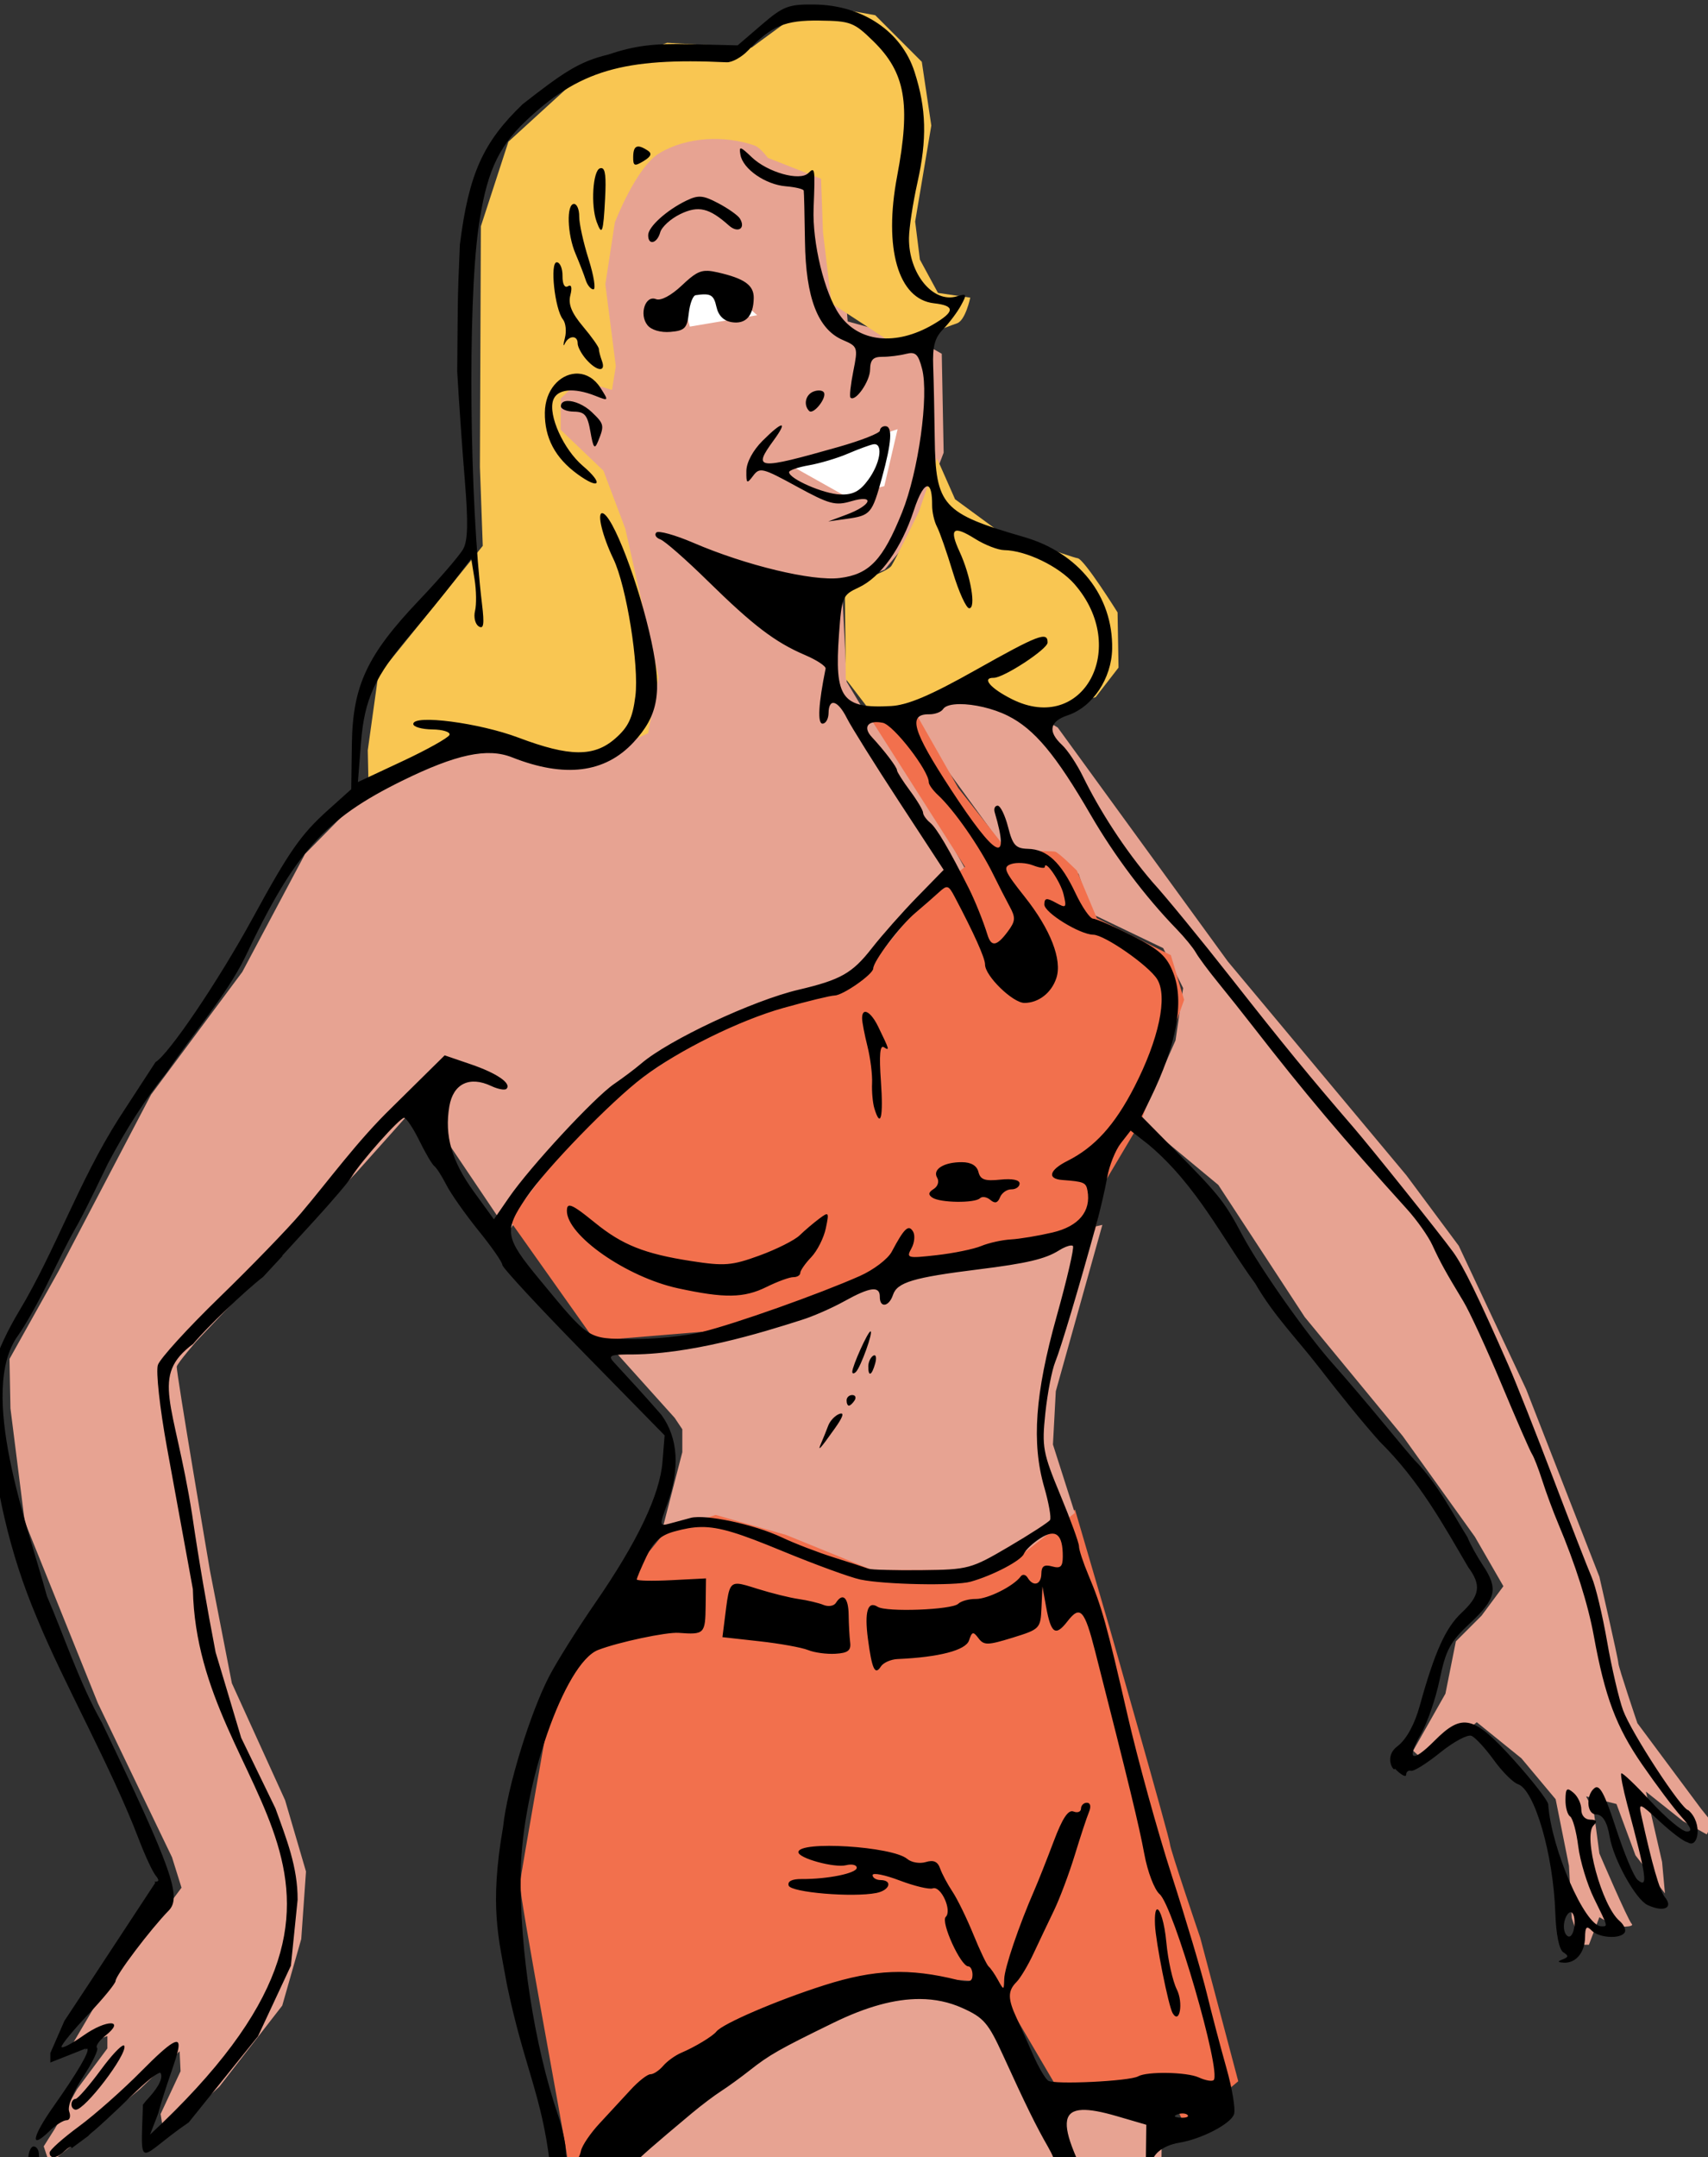
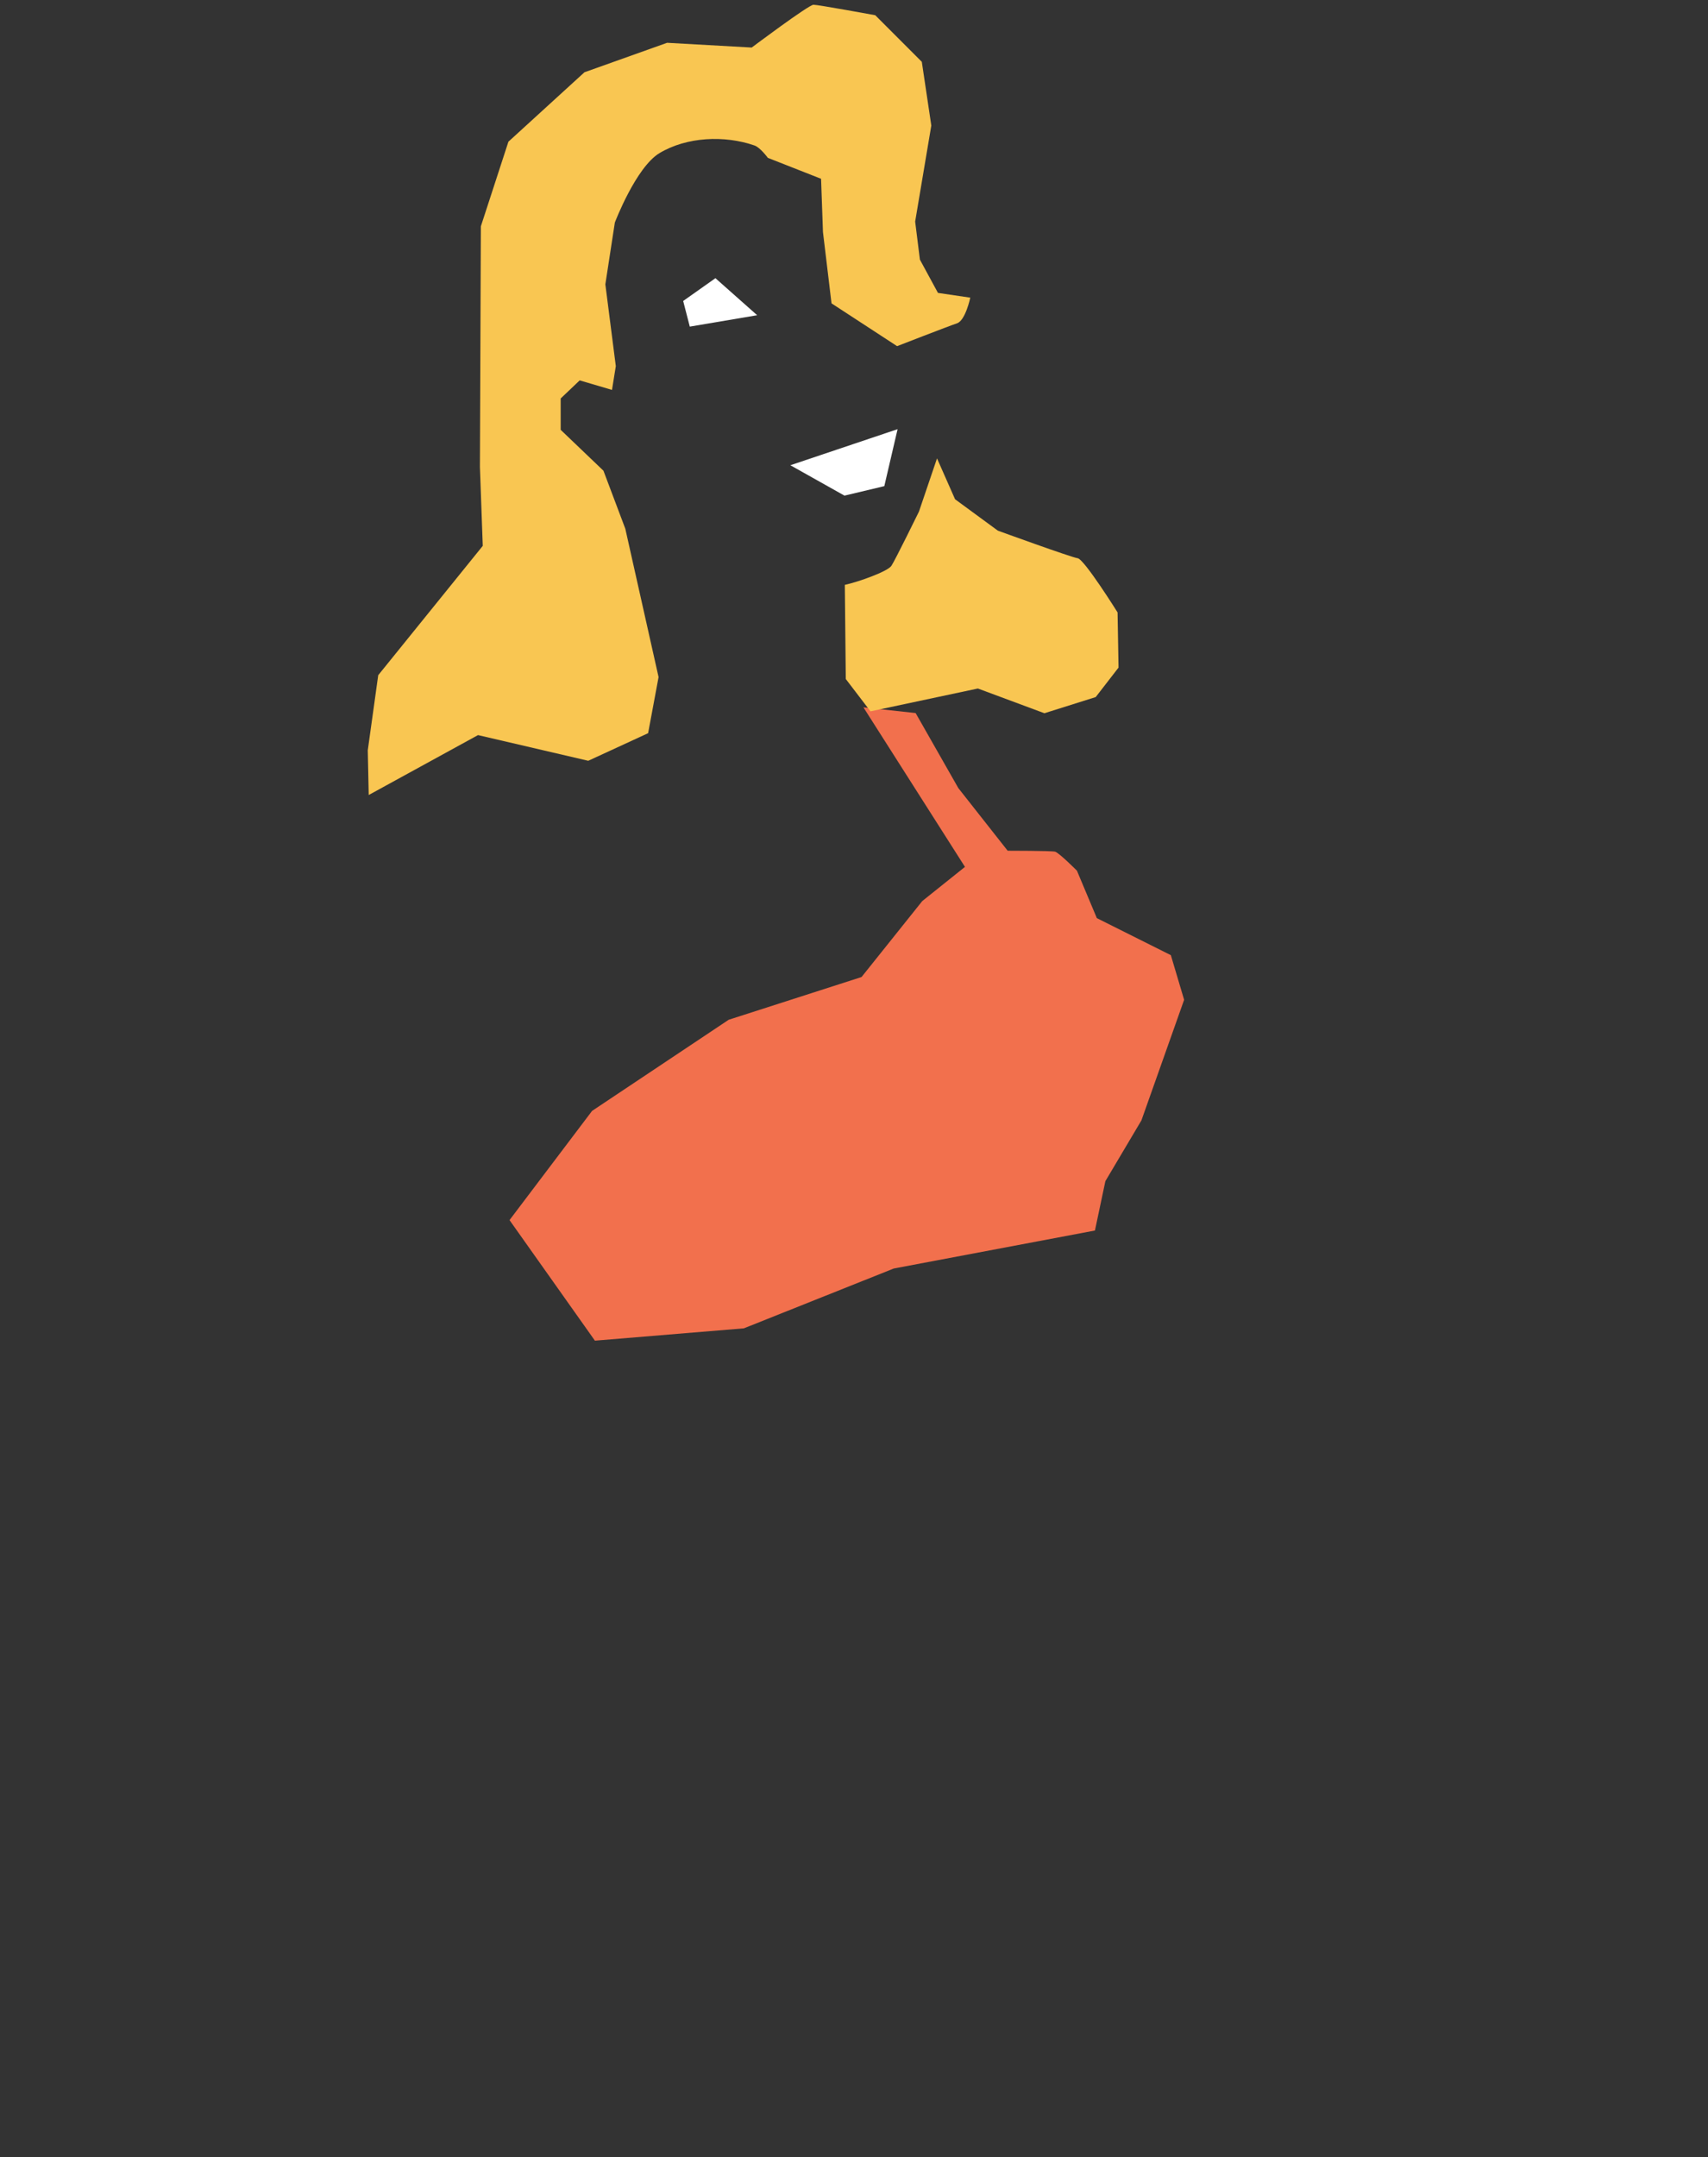
<svg xmlns="http://www.w3.org/2000/svg" xmlns:ns1="http://sodipodi.sourceforge.net/DTD/sodipodi-0.dtd" xmlns:ns2="http://www.inkscape.org/namespaces/inkscape" ns1:docname="Happy blonde.svg" ns2:version="1.0 (4035a4fb49, 2020-05-01)" id="svg129" version="1.1" viewBox="0 0 85.051 107.341" height="107.341mm" width="85.051mm">
  <rect x="0" y="0" width="85.051" height="107.341" fill="#333333" stroke="none" />
  <title id="title185">Happy blonde</title>
  <defs id="defs123" />
  <ns1:namedview showguides="false" fit-margin-bottom="0" fit-margin-right="0" fit-margin-left="0" fit-margin-top="0" ns2:window-maximized="1" ns2:window-y="-9" ns2:window-x="-9" ns2:window-height="1001" ns2:window-width="1920" ns2:snap-global="false" showgrid="false" ns2:document-rotation="0" ns2:current-layer="layer1" ns2:document-units="mm" ns2:cy="111.50916" ns2:cx="694.6535" ns2:zoom="0.98994949" ns2:pageshadow="2" ns2:pageopacity="0.0" borderopacity="1.0" bordercolor="#666666" pagecolor="#ffffff" id="base" />
  <g transform="translate(414.046,-141.935)" id="layer1" ns2:groupmode="layer" ns2:label="Lager 1">
-     <path id="path189" d="m -382.863,247.673 -2.126,2.457 c 0,0 -0.709,0 -0.803,-0.803 -0.095,-0.803 -2.41,-13.135 -2.362,-13.654 0.047,-0.52 1.559,-9.024 1.559,-9.024 l 4.725,-7.323 1.417,-1.748 2.646,-0.378 4.158,1.417 c 0,0 2.977,1.559 3.591,1.465 0.614,-0.095 4.536,-0.142 4.536,-0.142 l 3.685,-1.748 1.323,-1.134 1.701,5.811 c 0,0 3.024,10.583 3.024,10.82 0,0.236 1.512,4.677 1.512,4.677 l 1.89,7.134 -2.646,2.221 -0.945,-1.984 h -5.481 l -3.024,-5.15 -4.914,-0.331 -8.221,2.646 z" style="fill:#f2704d;stroke:none;stroke-width:0.265px;stroke-linecap:butt;stroke-linejoin:miter;stroke-opacity:1;fill-opacity:1" />
-     <path transform="matrix(0.265,0,0,0.265,-414.046,141.935)" d="M 155.893 17.32 L 103.928 28.57 L 100.535 63.928 L 88.928 140 L 68.928 148.57 L 57.32 160.357 L 45.535 182.5 L 28.393 205.535 L 11.07 238.57 L 1.785 255.178 L 1.965 264.465 L 4.643 285.715 L 18.393 319.82 L 32.322 348.75 L 34.107 354.465 L 18.928 374.82 L 13.035 384.82 L 20.178 382.32 L 20.178 384.643 L 14.465 392.32 L 10.357 399.643 L 8.215 403.035 L 9.285 406.25 L 14.643 401.965 L 26.25 392.32 L 33.75 385.178 L 33.928 388.928 L 30.178 396.965 L 30.893 401.428 L 41.25 391.785 L 53.035 376.607 L 56.607 364.107 L 57.5 351.428 L 53.57 338.035 L 43.57 316.072 L 39.465 295 C 39.465 295 33.036 257.322 33.215 256.607 C 33.393 255.893 36.965 251.785 36.965 251.785 L 66.965 220.178 L 78.928 206.785 L 95.535 231.428 L 102.143 220.715 L 117.32 205 L 133.928 193.572 L 161.785 183.035 L 170.178 174.465 L 181.607 163.572 L 177.32 155.893 L 163.215 133.928 L 170.893 133.215 L 178.035 144.643 L 189.107 159.822 C 189.107 159.822 197.322 160.178 198.215 160.535 C 199.108 160.892 202.678 164.107 202.678 164.107 L 205.178 171.607 L 218.57 178.035 L 222.32 185.535 L 220.893 195.357 L 214.285 210.357 L 228.928 222.5 L 245.178 247.322 L 263.57 269.643 L 277.143 288.572 L 282.5 297.857 L 278.393 303.393 L 273.57 308.215 L 271.607 318.035 L 265.535 328.75 L 267.5 330.535 L 270.893 328.75 L 277.5 323.393 L 285.893 330.178 L 292.32 337.857 L 294.822 350.357 L 295.357 360.178 L 296.965 365.178 L 298.57 365.178 L 300.535 360 L 303.57 361.785 C 303.57 361.785 307.322 361.964 306.607 361.25 C 305.893 360.536 300.535 348.035 300.535 348.035 L 299.465 340 L 298.035 337.322 L 303.75 338.75 L 307.32 348.393 L 312.857 355.535 L 312.32 349.643 L 309.285 336.428 L 316.25 341.965 L 320.715 344.465 L 321.785 342.322 L 319.643 339.643 L 307.678 323.572 C 307.678 323.572 304.107 313.037 304.107 312.322 C 304.107 311.608 300.535 296.072 300.535 296.072 L 286.785 260.893 L 274.107 233.928 L 264.285 220.715 L 230.715 180.535 L 198.75 136.607 L 185.357 128.572 L 172.857 132.322 L 161.785 132.5 L 159.107 128.035 L 158.215 110.178 L 166.25 106.965 L 171.25 100.893 L 177.32 85 L 176.965 66.428 L 172.857 64.107 L 159.285 60.357 L 155.893 17.32 z M 207.143 230 C 207.143 230 171.072 238.393 170.357 238.393 C 169.643 238.393 133.928 251.25 133.928 251.25 L 114.107 252.143 L 126.785 266.25 L 128.215 268.393 L 128.215 272.678 L 124.285 287.857 L 134.465 284.465 L 147.678 288.215 L 163.928 294.822 L 182.678 294.822 L 192.857 291.25 L 201.965 284.107 L 197.857 271.25 L 198.393 261.25 L 207.143 230 z M 170.893 372.322 C 170.893 372.322 146.428 380.714 143.928 381.785 C 141.428 382.857 116.25 404.643 113.393 407.857 L 218.215 408.035 L 218.393 395 L 198.393 394.107 L 186.25 374.285 L 170.893 372.322 z " style="fill:#e7a392;fill-opacity:1;stroke:none;stroke-width:1px;stroke-linecap:butt;stroke-linejoin:miter;stroke-opacity:1" id="path187" />
    <path id="path203" d="m -374.689,165.086 5.339,-1.795 -0.661,2.835 -1.984,0.472 z" style="fill:#ffffff;stroke:none;stroke-width:0.265px;stroke-linecap:butt;stroke-linejoin:miter;stroke-opacity:1" />
    <path id="path193" d="m -371.051,177.134 2.599,0.283 2.126,3.733 2.457,3.118 c 0,0 2.173,0 2.362,0.047 0.189,0.047 1.087,0.945 1.087,0.945 l 0.992,2.362 3.685,1.843 0.661,2.221 -2.126,6 -1.795,3.024 -0.52,2.457 -10.016,1.89 -7.465,2.977 -7.418,0.614 -4.252,-6 4.11,-5.433 6.804,-4.536 6.615,-2.126 3.024,-3.78 2.126,-1.701 z" style="fill:#f2704d;stroke:none;stroke-width:0.265px;stroke-linecap:butt;stroke-linejoin:miter;stroke-opacity:1;fill-opacity:1" />
    <path id="path201" d="m -379.697,158.188 3.355,-0.567 -2.079,-1.843 -1.606,1.134 z" style="fill:#ffffff;stroke:none;stroke-width:0.265px;stroke-linecap:butt;stroke-linejoin:miter;stroke-opacity:1" />
    <path ns1:nodetypes="scccccccccccccccccccccccaacccccscccccccsccscccccccccccc" transform="matrix(0.265,0,0,0.265,-414.046,141.935)" d="m 152.857,0.893 c -0.893,0 -11.607,8.035 -11.607,8.035 L 125.357,8.035 109.822,13.572 95.535,26.607 90.357,42.5 90.18,87.678 90.715,102.5 l -19.643,24.285 -1.965,14.107 0.178,8.393 20.537,-11.25 20.713,4.822 11.25,-5.18 1.965,-10.535 -6.25,-27.857 -4.107,-10.893 -8.035,-7.678 V 74.822 L 108.928,71.428 115,73.215 115.715,68.75 113.75,53.393 115.535,41.785 c 0,0 3.958,-10.381 8.393,-13.035 5.124,-3.066 12.216,-3.386 17.857,-1.428 1.074,0.373 2.5,2.32 2.5,2.32 l 10,3.93 0.357,10 L 156.25,56.965 168.572,65 c 0,0 9.643,-3.749 11.25,-4.285 1.607,-0.536 2.5,-4.822 2.5,-4.822 L 176.25,55 172.857,48.75 171.965,41.607 175,23.572 l -1.785,-11.965 -8.75,-8.75 c 0,0 -10.715,-1.965 -11.607,-1.965 z m 23.215,85.18 -3.395,10 c 0,0 -4.463,9.106 -5.178,10.178 -0.714,1.071 -6.25,3.037 -8.75,3.572 l 0.18,17.678 4.643,6.072 20.178,-4.287 12.5,4.643 9.643,-3.035 4.287,-5.535 L 210,115 c 0,0 -6.25,-9.999 -7.5,-10.178 -1.25,-0.179 -15,-5.18 -15,-5.18 L 179.465,93.75 Z" style="fill:#f9c652;fill-opacity:1;stroke:none;stroke-width:1px;stroke-linecap:butt;stroke-linejoin:miter;stroke-opacity:1" id="path205" />
-     <path ns1:nodetypes="scccccccscscccsccccccsccccccccssssssssscscscccsccccsssscsscsccscccsscccccssssccssscsssssscsscsscssssssssscccsccccssscccsscccccsssccccscssccsscccccccccccccccccscssssccccssccccsscscsssccsssccccssssssccssssscccccccsscccssssssssccssssccscsssssssssssccssscccsscsssccscsccssssscsssssssssscscsssscsssssccssssssssccsscsssssscsssscsssccsscsccsssssscsscscccscccssccssccsscssscsssssccsssssscccssccccssscssssssccssccsssccsccssccscsscsscssscsssssscsccsssssscscscssssssssssssssssssscssssssccssccsssssccsscsssccscccscsccsscccssccssssssscccsssssssssssccccscsssccccccscscccsccccsssccsssssscsssccsssscssssccssscsccssssssssccssccscssssccscccsccscsccssssscsscccsssccccsssscccsssssssssssssssccccccsscccsssscsscssccccc" transform="scale(0.265)" d="m -1409.404,536.451 c -4.869,-0.06 -5.86,0.319 -9.916,3.801 l -4.506,3.869 -8.932,-0.219 c -6.912,-0.169 -10.407,0.275 -15.459,1.969 -5.409,1.291 -8.407,3.363 -16.008,9.293 -7.465,7.172 -10.12,13.102 -11.797,26.346 -0.498,11.051 -0.378,11.346 -0.502,23.867 0.304,5.367 0.949,14.576 1.432,20.463 0.65,7.919 0.569,11.264 -0.31,12.859 -0.653,1.186 -4.413,5.546 -8.352,9.689 -9.73,10.236 -12.415,15.999 -12.566,26.955 l -0.117,8.457 -4.439,3.986 c -5.011,4.5 -7.261,7.733 -14.027,20.133 -6.586,12.07 -15.863,25.691 -18.314,27.127 l -6.885,10.572 c -7.529,11.825 -11.905,24.778 -18.711,36.131 -4.422,7.335 -6.672,14.344 -5.951,18.545 1.337,14.609 4.098,26.922 9.242,39.064 5.137,12.516 13.897,27.852 19.139,41.541 1.151,3.038 2.588,6.137 3.195,6.887 0.713,0.881 0.667,1.182 -0.207,1.164 0.01,0.011 0.111,0.236 0.111,0.236 l -12.121,18.434 -4.926,7.451 -2.65,6.061 v 1.768 l 6.691,-2.652 -0.186,0.248 c 0.234,-0.145 0.402,-0.229 0.44,-0.191 0.486,0.481 -1.828,4.43 -6.352,10.844 -4.069,5.769 -4.482,8.256 -0.767,4.633 1.16,-1.131 2.608,-2.051 3.217,-2.043 0.613,0.008 0.838,-0.719 0.502,-1.627 -0.362,-0.98 0.683,-3.597 2.602,-6.506 1.765,-2.676 2.949,-5.133 2.631,-5.459 -0.318,-0.326 0.385,-1.356 1.562,-2.285 3.873,-3.058 0.243,-3.113 -4.08,-0.062 -2.289,1.615 -4.158,2.577 -4.152,2.137 0,-0.441 2.289,-3.207 5.076,-6.148 2.787,-2.941 5.072,-5.737 5.078,-6.211 0.011,-1.048 6.542,-9.686 9.994,-13.223 2.473,-2.534 0.572,-7.866 -12.543,-35.225 -4.227,-7.44 -7.216,-16.567 -10.355,-23.816 -3.67,-13.492 -13.053,-38.39 -5.43,-48.926 1.286,-1.759 3.862,-6.34 5.727,-10.18 1.865,-3.84 3.837,-7.765 4.381,-8.721 1.872,-3.29 2.86,-5.239 6.793,-13.416 3.314,-6.262 7.168,-12.342 11.055,-17.113 4.968,-7.32 11.104,-14.347 14.695,-21.57 9.297,-19.681 14.919,-25.996 29.535,-33.174 10.138,-4.979 16.013,-6.233 20.635,-4.404 9.885,3.911 17.476,2.971 22.848,-2.828 4.625,-4.993 5.398,-9.302 3.375,-18.818 -2.302,-10.828 -7.421,-24.174 -9.279,-24.197 -1.003,-0.011 0.072,4.356 2.111,8.586 2.458,5.099 4.861,20.095 4.131,25.779 -0.527,4.108 -1.319,5.78 -3.75,7.92 -4,3.521 -8.608,3.487 -18.203,-0.129 -7.4,-2.789 -19.759,-4.398 -19.781,-2.576 -0.01,0.54 1.602,1.003 3.572,1.027 1.971,0.023 3.426,0.481 3.236,1.016 -0.19,0.535 -4.139,2.751 -8.777,4.922 l -8.435,3.945 0.568,-7.271 c 0.649,-8.344 2.584,-12.553 9.504,-20.662 2.554,-2.993 6.124,-7.376 7.932,-9.738 l 3.287,-4.295 0.623,3.844 c 0.342,2.114 0.383,4.805 0.094,5.979 -0.29,1.174 0.022,2.482 0.691,2.908 0.931,0.591 1.08,-0.384 0.627,-4.133 -2.343,-19.398 -2.707,-55.916 -0.703,-70.436 1.416,-10.259 3.575,-15.224 8.783,-20.195 10.073,-9.615 18.452,-12.082 37.881,-11.158 1.008,0.048 2.82,-0.95 4.027,-2.217 4.428,-4.645 6.941,-5.696 13.418,-5.615 v 0.002 c 5.839,0.073 6.483,0.318 10.121,3.875 6.021,5.888 7.049,11.715 4.471,25.344 -2.567,13.566 0.203,23.113 6.922,23.865 4.01,0.449 3.967,1.57 -0.15,3.975 -7.007,4.094 -14.004,3.359 -17.617,-1.852 -2.82,-4.067 -5.105,-13.472 -4.851,-19.969 0.297,-7.617 0.264,-7.826 -1.008,-6.586 -1.585,1.546 -7.626,-0.149 -10.592,-2.975 -2.215,-2.11 -2.445,-2.161 -2.146,-0.467 0.47,2.665 4.69,5.588 8.535,5.908 1.786,0.149 3.296,0.512 3.356,0.809 0.059,0.296 0.164,4.59 0.232,9.541 0.147,10.582 2.42,16.498 7.111,18.51 2.811,1.206 2.868,1.378 1.978,5.834 -0.506,2.526 -0.747,4.766 -0.539,4.979 0.891,0.913 3.658,-3.022 3.686,-5.24 0.023,-1.848 0.567,-2.424 2.279,-2.414 1.238,0.008 3.233,-0.237 4.434,-0.543 1.821,-0.464 2.329,10e-4 3.057,2.803 1.305,5.02 -0.686,19.308 -3.75,26.924 -3.606,8.964 -6.159,11.658 -11.701,12.348 -5.154,0.641 -17.636,-2.354 -27.514,-6.602 -3.44,-1.479 -6.58,-2.35 -6.976,-1.934 -0.397,0.416 -0.05,0.999 0.771,1.293 0.821,0.294 4.829,3.806 8.904,7.805 8.542,8.38 12.649,11.505 18.285,13.912 2.212,0.945 3.946,2.092 3.853,2.549 -1.339,6.576 -1.551,10.314 -0.584,10.326 0.612,0.008 1.125,-0.886 1.139,-1.986 0.038,-2.902 1.745,-2.431 3.439,0.949 0.807,1.609 5.231,8.678 9.83,15.709 l 8.361,12.785 -4.984,5.102 c -2.742,2.806 -6.591,7.152 -8.551,9.658 -3.647,4.661 -5.835,5.896 -13.742,7.752 -8.563,2.01 -24.405,9.439 -29.562,13.863 -1.107,0.95 -3.402,2.676 -5.1,3.838 -3.716,2.542 -15.761,15.539 -19.723,21.283 l -2.846,4.127 -3.734,-5.133 c -4.201,-5.776 -5.583,-10.557 -4.645,-16.078 0.722,-4.251 3.789,-5.746 7.856,-3.832 1.272,0.599 2.563,0.843 2.871,0.543 1.03,-1.005 -1.774,-2.936 -6.711,-4.621 l -4.895,-1.672 -9.959,9.828 c -6.427,6.221 -11.783,13.613 -17.025,19.793 -2.481,2.929 -9.388,10.055 -15.348,15.836 -5.959,5.78 -11.159,11.486 -11.555,12.682 -0.398,1.202 0.354,8.073 1.684,15.379 1.322,7.263 3.522,19.294 4.891,26.736 0.798,39.411 44.199,53.86 -8.047,102.408 l 1.535,-3.98 c 2.853,-10.7 8.305,-19.525 -3.102,-8.004 -3.482,3.533 -8.798,8.238 -11.815,10.457 -3.016,2.219 -5.49,4.428 -5.496,4.912 -0.015,1.248 1.378,1.109 2.805,-0.283 0.668,-0.652 1.25,-0.983 1.293,-0.734 0.012,0.072 0.014,0.13 0.025,0.201 l 3.133,-2.311 c 0.221,-0.255 0.447,-0.475 0.668,-0.641 0.901,-0.674 4.258,-3.776 7.459,-6.893 2.872,-2.796 4.706,-4.262 5.438,-4.354 0.815,1.222 -1.334,3.797 -2.193,4.719 -0.391,0.412 -0.751,0.848 -1.084,1.283 -0.448,13.118 -0.974,9.857 8.605,3.332 l 13.006,-16.162 6.188,-13.258 1.264,-12.375 c 0.037,-6.164 -2.114,-11.486 -4.168,-17.174 l -6.439,-13.258 -2.904,-9.723 -1.895,-6.312 c -1.657,-8.607 -3.147,-17.199 -4.418,-25.885 -3.348,-21.247 -7.999,-25.928 0.209,-32.049 2.7,-3.226 9.664,-9.887 13.133,-12.57 l 3.635,-3.926 -0.035,-0.068 6.019,-6.57 c 3.311,-3.613 6.479,-7.333 7.041,-8.266 1.718,-2.854 9.012,-11.041 9.828,-11.031 0.422,0.004 1.713,1.935 2.869,4.287 1.156,2.352 2.426,4.505 2.822,4.785 0.396,0.28 1.412,1.867 2.26,3.527 0.847,1.661 3.562,5.516 6.033,8.568 2.471,3.052 4.489,5.955 4.482,6.451 -0.01,0.496 6.852,7.898 15.24,16.451 l 15.252,15.553 -0.4,4.967 c -0.499,6.195 -4.702,15.012 -12.623,26.482 -3.344,4.843 -7.241,11.043 -8.66,13.775 -3.599,6.929 -7.896,20.939 -8.664,28.252 -2.617,15.08 -0.848,20.92 0.723,29.703 3.241,15.534 6.55,20.632 8.092,33.828 h 15.559 c 1.12,-1.298 4.064,-3.849 11.137,-9.762 1.74,-1.455 4.199,-3.306 5.461,-4.115 1.262,-0.809 3.7,-2.58 5.418,-3.934 3.652,-2.879 5.541,-3.95 15.695,-8.902 6.161,-3.005 11.505,-4.482 16.24,-4.455 2.841,0.015 5.463,0.572 7.91,1.666 4.08,1.823 4.923,2.801 7.723,8.936 4.244,9.301 6.226,13.331 8.422,17.139 0.848,1.471 1.406,2.854 1.416,3.428 h 4.762 c -0.488,-0.519 -0.822,-1.307 -1.312,-2.523 -2.111,-5.235 -1.804,-7.669 1.547,-7.818 1.523,-0.068 3.675,0.336 6.514,1.164 l 5.555,1.621 -0.055,4.336 -0.041,3.221 h 1.191 c -0.222,-1.824 1.921,-3.659 5.045,-4.174 4.256,-0.702 9.74,-3.55 10.344,-5.373 0.304,-0.917 -0.342,-4.818 -1.432,-8.67 -1.09,-3.852 -2.752,-10.163 -3.691,-14.025 -0.94,-3.862 -3.895,-13.8 -6.568,-22.084 -2.673,-8.284 -6.414,-21.831 -8.314,-30.105 -3.922,-17.08 -4.836,-20.352 -7.352,-26.334 -0.985,-2.344 -1.787,-4.78 -1.779,-5.414 0.01,-0.634 -1.573,-4.98 -3.514,-9.658 -3.28,-7.907 -3.478,-8.986 -2.809,-15.332 0.396,-3.755 1.233,-8.084 1.859,-9.623 1.054,-2.588 4.398,-13.773 7.691,-25.719 0.755,-2.741 1.693,-6.781 2.08,-8.977 0.387,-2.195 1.534,-5.063 2.551,-6.371 l 1.848,-2.377 3.395,2.656 c 9.13,7.682 14.011,17.897 20.016,26.045 3.424,5.956 7.846,10.416 11.807,15.521 4.413,5.714 8.541,10.763 11.572,14.162 7.501,7.391 11.985,15.665 16.646,23.598 2.494,3.364 2.209,5.328 -1.246,8.557 -3.016,2.819 -5.078,7.395 -7.857,17.447 -0.967,3.499 -2.464,6.24 -4.139,7.58 -2.773,1.997 -0.669,5.031 -0.531,4.244 1.15,1.179 2.097,1.694 2.103,1.145 0.01,-0.55 0.421,-0.882 0.922,-0.738 0.501,0.144 2.968,-1.398 5.479,-3.426 2.511,-2.028 5.155,-3.444 5.875,-3.145 0.72,0.299 2.608,2.343 4.195,4.539 1.587,2.197 3.63,4.239 4.541,4.541 3.117,1.032 6.655,13.205 7.019,24.156 0.134,4.004 0.721,6.912 1.496,7.404 1.026,0.652 1.008,0.914 -0.094,1.336 -1.048,0.402 -1.006,0.547 0.18,0.623 2.253,0.143 3.974,-1.905 4.01,-4.771 0.023,-1.944 0.293,-2.23 1.215,-1.285 1.382,1.417 5.414,1.671 6.227,0.393 0.307,-0.484 -0.129,-1.467 -0.971,-2.184 -3.329,-2.834 -6.894,-15.97 -4.869,-17.945 0.755,-0.737 0.568,-1.052 -0.629,-1.066 -0.996,-0.011 -1.69,-0.8 -1.676,-1.9 0.011,-1.033 -0.645,-2.444 -1.461,-3.139 -1.254,-1.067 -1.489,-0.866 -1.516,1.299 -0.019,1.41 0.372,2.821 0.867,3.135 0.495,0.314 1.184,2.836 1.529,5.602 0.345,2.766 1.678,7.168 2.965,9.785 2.702,5.494 2.643,5.262 1.35,5.246 -3.07,-0.038 -9.392,-14.576 -9.955,-22.895 -0.047,-0.698 -2.951,-4.446 -6.455,-8.33 -7.552,-8.372 -9.667,-8.883 -14.92,-3.607 -4.259,4.277 -5.383,3.667 -2.496,-1.354 1.174,-2.042 2.742,-6.624 3.482,-10.184 1.157,-5.56 1.961,-7.048 5.719,-10.561 4.898,-4.578 5.317,-6.467 2.395,-10.854 -1.108,-1.664 -2.416,-4.042 -2.904,-5.285 -2.587,-4.125 -5.594,-10.064 -9.846,-14.373 -0.303,-0.279 -2.987,-3.464 -5.965,-7.076 -2.978,-3.612 -7.248,-8.618 -9.488,-11.125 -4.964,-5.555 -13.765,-18.06 -17.018,-24.18 -3.264,-6.14 -4.321,-7.483 -12.121,-15.385 l -6.783,-6.871 1.594,-3.25 c 4.968,-10.143 6.461,-18.233 4.367,-23.66 -1.22,-3.162 -2.58,-4.396 -7.746,-7.02 -3.447,-1.75 -6.743,-3.186 -7.324,-3.193 -0.581,-0.008 -2.073,-2.165 -3.316,-4.793 -2.754,-5.82 -5.349,-8.24 -8.93,-8.328 -2.307,-0.057 -2.864,-0.665 -3.738,-4.08 -0.565,-2.207 -1.445,-4.017 -1.957,-4.023 -0.511,-0.008 -0.763,0.552 -0.56,1.242 2.975,10.102 0.237,8.664 -8.262,-4.336 -7.218,-11.04 -8.104,-14.119 -4.049,-14.068 1.085,0.015 2.255,-0.421 2.602,-0.967 0.402,-0.632 1.581,-0.932 3.135,-0.941 v -0.002 c 2.59,-0.015 6.221,0.777 9.045,2.188 4.976,2.485 9.007,7.304 15.562,18.602 4.461,7.688 10.281,15.418 16.146,21.453 1.487,1.53 3.113,3.515 3.615,4.41 0.502,0.895 2.356,3.393 4.117,5.551 1.762,2.158 4.791,5.969 6.734,8.469 9.627,12.383 16.54,20.575 28.869,34.209 1.837,2.031 3.966,5.053 4.729,6.713 1.478,3.215 2.466,5.002 5.842,10.586 1.168,1.932 4.394,8.941 7.17,15.576 2.776,6.635 5.345,12.518 5.711,13.072 0.366,0.555 1.242,2.816 1.947,5.025 0.705,2.209 2.046,5.825 2.981,8.037 3.231,7.649 5.591,15.096 6.684,21.086 2.088,11.448 4.207,17.083 9.06,24.113 2.681,3.884 6.011,8.314 7.399,9.844 1.87,2.063 2.122,2.776 0.979,2.762 -0.848,-0.011 -3.875,-2.549 -6.727,-5.641 -2.852,-3.092 -5.348,-5.465 -5.545,-5.273 -0.197,0.192 0.302,2.813 1.107,5.822 3.68,13.748 3.976,15.895 1.949,14.17 -0.691,-0.588 -2.515,-4.935 -4.053,-9.656 -2.154,-6.616 -3.086,-8.348 -4.068,-7.553 -1.641,1.328 -1.433,4.897 0.287,4.918 1.271,0.015 2.129,1.409 2.594,4.205 0.701,4.218 4.881,11.759 7.094,12.801 3.037,1.43 4.939,0.592 3.289,-1.447 -1.011,-1.249 -2.398,-6.057 -4.459,-15.451 -0.518,-2.361 -0.311,-2.287 3.564,1.293 2.263,2.091 4.571,3.808 5.127,3.814 1.988,1.424 2.984,-3.537 0.17,-6 -1.222,-0.015 -10.71,-14.525 -12.264,-18.754 -0.792,-2.155 -2.147,-7.978 -3.01,-12.939 -0.864,-4.961 -2.161,-10.378 -2.883,-12.037 -0.722,-1.659 -3.98,-10.024 -7.24,-18.59 -3.26,-8.566 -7.022,-18.064 -8.359,-21.105 -5.696,-12.958 -8.54,-18.777 -10.469,-21.42 -2.616,-3.584 -15.33,-19.463 -18.771,-23.447 -8.065,-9.336 -13.124,-15.511 -22.771,-27.785 -5.894,-7.499 -12.607,-15.684 -14.918,-18.188 -5.322,-6.189 -10.005,-13.574 -13.066,-19.818 -1.119,-2.299 -2.895,-4.977 -3.947,-5.953 -2.713,-2.517 -2.348,-4.414 1.072,-5.559 4.689,-1.569 8.257,-6.924 8.35,-12.525 0.16,-9.858 -6.269,-17.986 -16.582,-20.963 -15.291,-4.414 -16.595,-5.856 -16.756,-18.504 -0.061,-4.782 -0.192,-10.881 -0.291,-13.555 -0.139,-3.748 0.294,-5.345 1.889,-6.977 1.137,-1.164 2.637,-3.164 3.336,-4.445 1.164,-2.133 1.098,-2.277 -0.785,-1.705 -4.456,1.354 -9.071,-4.274 -8.988,-10.959 0.023,-1.916 0.737,-6.588 1.584,-10.381 1.832,-8.202 1.685,-13.891 -0.539,-20.805 -2.447,-7.606 -9.784,-12.542 -18.809,-12.654 z m -33.041,26.664 c -0.698,-0.03 -0.995,0.594 -1.012,1.926 -0.023,1.744 0.234,1.852 1.949,0.811 1.425,-0.865 1.641,-1.421 0.775,-1.986 -0.733,-0.479 -1.294,-0.732 -1.713,-0.75 z m -6.93,4.061 c -0.099,-0.015 -0.209,-0.003 -0.33,0.037 -1.345,0.448 -1.744,6.993 -0.613,10.053 1.006,2.723 1.247,2.052 1.582,-4.391 0.209,-4.016 0.053,-5.586 -0.639,-5.699 z m 18.693,5.371 c -0.859,-0.073 -1.641,0.177 -2.764,0.719 -3.702,1.785 -7.174,4.913 -7.193,6.479 -0.026,1.996 1.677,1.612 2.26,-0.51 0.28,-1.021 1.976,-2.563 3.768,-3.43 3.403,-1.645 5.43,-1.17 9.146,2.146 1.702,1.519 3.216,0.538 2.049,-1.326 -0.369,-0.589 -2.185,-1.872 -4.035,-2.85 -1.436,-0.759 -2.371,-1.155 -3.23,-1.229 z m -23.887,1.35 c -1.461,-0.019 -1.291,5.68 0.277,9.352 0.745,1.743 1.603,3.959 1.908,4.926 0.305,0.966 0.956,1.761 1.449,1.768 0.493,0.008 0.091,-2.543 -0.896,-5.666 -0.987,-3.123 -1.784,-6.734 -1.768,-8.023 0.015,-1.29 -0.421,-2.349 -0.971,-2.355 z m -3.248,10.959 c -1.325,-0.015 -0.374,8.812 1.154,10.717 0.536,0.668 0.704,2.246 0.373,3.506 -0.331,1.26 -0.337,1.732 -0.012,1.049 0.745,-1.57 2.429,-1.604 2.41,-0.049 -0.01,0.644 0.72,2.002 1.617,3.02 2.005,2.272 3.746,2.439 2.949,0.283 -0.323,-0.874 -0.586,-1.891 -0.582,-2.258 0,-0.367 -1.336,-2.26 -2.975,-4.205 -2.15,-2.553 -2.814,-4.184 -2.385,-5.863 0.377,-1.475 0.211,-2.096 -0.453,-1.697 -0.621,0.373 -1.034,-0.413 -1.016,-1.93 0.019,-1.407 -0.47,-2.565 -1.082,-2.572 z m 28.383,1.604 c -1.609,-0.06 -2.654,0.639 -4.856,2.721 -2.031,1.92 -3.976,2.953 -4.883,2.592 -2.009,-0.8 -3.214,2.897 -1.596,4.896 0.734,0.907 2.472,1.413 4.316,1.256 2.678,-0.228 3.137,-0.694 3.443,-3.508 0.195,-1.785 0.775,-3.309 1.291,-3.385 2.818,-0.415 3.402,-0.088 3.908,2.199 0.363,1.641 1.362,2.633 2.894,2.873 2.608,0.408 4.049,-1.169 4.113,-4.502 0.047,-2.438 -1.712,-3.699 -6.771,-4.852 -0.726,-0.166 -1.325,-0.271 -1.861,-0.291 z m -24.293,19.305 c -0.216,-0.015 -0.432,-0.011 -0.648,0.004 -2.88,0.214 -5.627,3.03 -5.68,7.312 -0.059,4.733 1.937,8.498 6.121,11.549 4.196,3.059 5.002,1.851 1.025,-1.537 -3.635,-3.097 -6.533,-9.479 -5.594,-12.316 0.706,-2.132 3.83,-2.465 7.93,-0.848 2.542,1.003 2.552,0.991 0.971,-1.488 -1.111,-1.742 -2.61,-2.58 -4.125,-2.676 z m 45.361,3.172 c -0.346,-0.034 -0.764,0.023 -1.17,0.174 -1.527,0.564 -1.984,2.505 -0.861,3.656 0.783,0.802 3.383,-2.461 2.772,-3.479 -0.119,-0.199 -0.394,-0.319 -0.74,-0.352 z m -47.426,1.957 c -0.74,0.019 -1.24,0.329 -1.248,0.975 -0.01,0.55 1.091,1.014 2.441,1.031 2.043,0.026 2.563,0.658 3.107,3.771 0.543,3.11 0.789,3.408 1.453,1.768 1.196,-2.954 1.138,-3.221 -1.205,-5.459 -1.413,-1.349 -3.315,-2.119 -4.549,-2.086 z m 40.145,4.604 c -0.392,0.02 -1.602,0.981 -3.504,2.879 -1.805,1.801 -3.017,4.056 -3.037,5.652 -0.03,2.411 0.088,2.495 1.275,0.912 1.223,-1.629 1.761,-1.496 8.185,2.016 6.118,3.344 7.246,3.649 10.236,2.771 4.554,-1.336 3.837,0.752 -0.859,2.504 l -3.455,1.289 3.475,-0.488 c 4.487,-0.631 4.77,-0.96 6.633,-7.764 1.827,-6.673 2.014,-9.625 0.615,-9.643 -0.55,-0.008 -1.004,0.372 -1.01,0.842 -0.01,0.47 -3.511,1.848 -7.789,3.062 -15.331,4.351 -16.201,4.261 -12.166,-1.26 1.368,-1.871 1.793,-2.793 1.4,-2.773 z m 17.609,3.516 v 0.002 c 1.541,0.115 0.946,3.682 -1.238,6.67 -1.597,2.185 -2.87,2.851 -5.285,2.768 -3.115,-0.107 -9.576,-2.924 -9.605,-4.188 -0.01,-0.351 1.675,-0.934 3.742,-1.295 2.067,-0.361 5.342,-1.337 7.277,-2.168 1.935,-0.831 4.082,-1.625 4.771,-1.762 0.122,-0.023 0.235,-0.035 0.338,-0.027 z m 9.969,7.918 c 0.499,0.144 0.8,1.324 0.787,3.57 -0.01,1.245 0.404,3.05 0.912,4.012 0.508,0.961 1.846,4.797 2.975,8.523 1.128,3.727 2.516,6.782 3.082,6.789 1.327,0.015 0.292,-6.07 -1.805,-10.611 -2.023,-4.381 -1.241,-5.036 2.91,-2.434 1.835,1.15 4.295,2.108 5.463,2.123 4.092,0.058 10.29,3.047 13.191,6.361 10.475,11.965 1.626,28.301 -11.719,21.635 -4.048,-2.022 -5.781,-4.045 -3.438,-4.016 1.852,0.023 10.11,-5.374 10.125,-6.617 0.027,-2.149 -1.716,-1.483 -13.59,5.195 -8.385,4.716 -12.68,6.544 -15.791,6.719 -9.27,0.521 -10.695,-1.435 -9.815,-13.48 0.515,-7.04 0.655,-7.37 3.688,-8.775 4.133,-1.915 8.046,-7.38 10.377,-14.49 1.038,-3.166 2.005,-4.69 2.646,-4.504 z m -9.435,44.273 c 0.291,0.015 0.61,0.056 0.957,0.127 2.021,0.414 8.662,9.003 8.635,11.168 0,0.434 0.769,1.51 1.721,2.391 3.054,2.826 7.846,9.709 10.439,14.996 0.95,1.937 2.321,4.615 3.047,5.951 1.14,2.098 1.089,2.74 -0.381,4.713 -2.053,2.756 -3.087,2.912 -3.803,0.572 -0.749,-2.449 -2.345,-6.421 -3.502,-8.715 -3.667,-7.273 -6.038,-11.306 -7.227,-12.281 -0.756,-0.62 -1.371,-1.484 -1.365,-1.922 0,-0.437 -1.097,-2.284 -2.449,-4.104 -1.352,-1.82 -2.457,-3.558 -2.453,-3.863 0.01,-0.562 -2.359,-3.679 -4.736,-6.24 -1.532,-1.651 -0.919,-2.89 1.117,-2.793 z m 27.029,26.457 c 0.739,0.043 1.505,0.187 2.121,0.426 1.232,0.478 2.242,0.623 2.246,0.322 0.019,-1.52 2.959,2.76 3.522,5.127 0.607,2.551 0.506,2.658 -1.471,1.568 -1.732,-0.955 -2.123,-0.891 -2.139,0.346 -0.019,1.517 6.664,5.638 9.193,5.67 2.124,0.026 10.387,5.768 11.998,8.338 2.037,3.248 0.34,11.275 -4.283,20.26 -3.683,7.158 -7.447,11.308 -12.584,13.885 -3.403,1.706 -3.849,3.358 -0.967,3.574 4.099,0.307 4.474,0.465 4.752,2.012 0.698,3.882 -1.654,6.692 -6.564,7.846 -2.654,0.623 -6.175,1.21 -7.826,1.303 -1.651,0.093 -4.164,0.65 -5.582,1.236 -1.418,0.587 -5.186,1.361 -8.375,1.719 -5.521,0.62 -5.748,0.56 -4.74,-1.268 0.582,-1.055 0.719,-2.483 0.305,-3.172 -0.843,-1.403 -1.655,-0.632 -4.008,3.801 -0.725,1.366 -3.432,3.419 -6.016,4.562 -7.691,3.403 -23.37,8.962 -29.604,10.494 -3.199,0.787 -9.184,1.389 -13.301,1.338 -8.341,-0.104 -7.8,0.247 -17.281,-11.217 -6.537,-7.903 -6.729,-9.108 -2.453,-15.379 3.765,-5.523 15.933,-18.049 21.906,-22.555 6.736,-5.081 18.16,-10.719 26.396,-13.025 4.574,-1.281 8.899,-2.331 9.609,-2.334 1.551,-0.008 7.258,-3.99 7.271,-5.076 0.019,-1.381 5.023,-7.995 7.873,-10.404 1.533,-1.296 3.547,-3.055 4.475,-3.906 1.542,-1.415 1.795,-1.345 2.932,0.807 3.654,6.913 5.74,11.556 5.729,12.75 -0.019,2.132 5.21,7.227 7.41,7.221 2.656,-0.008 5.072,-1.89 5.99,-4.664 1.137,-3.432 -1.093,-9.155 -5.945,-15.264 -3.862,-4.862 -4.164,-5.59 -2.545,-6.148 0.505,-0.174 1.216,-0.234 1.955,-0.191 z m -29.387,27.945 c -0.359,0.019 -0.584,0.411 -0.578,1.225 0,0.688 0.459,3.057 1.01,5.264 0.551,2.207 0.939,5.309 0.863,6.893 -0.075,1.584 0.12,3.722 0.434,4.754 1.178,3.88 1.709,1.654 1.225,-5.141 -0.348,-4.887 -0.178,-6.824 0.562,-6.354 1.118,0.71 1.077,0.561 -1.08,-3.879 -0.873,-1.797 -1.838,-2.795 -2.436,-2.762 z m 18.197,28.227 c -3.413,-0.023 -5.613,1.356 -4.67,2.926 0.415,0.691 0.13,1.615 -0.648,2.104 -1.016,0.637 -1.08,1.078 -0.242,1.637 v -0.004 c 1.463,0.98 7.961,1.058 8.932,0.111 0.406,-0.395 1.283,-0.257 1.949,0.311 0.856,0.728 1.39,0.587 1.817,-0.484 0.332,-0.835 1.292,-1.51 2.135,-1.5 0.842,0.011 1.537,-0.48 1.545,-1.09 0.01,-0.684 -1.372,-0.964 -3.631,-0.729 -2.898,0.302 -3.74,0.004 -4.1,-1.441 -0.294,-1.184 -1.374,-1.83 -3.086,-1.84 z M -1455.377,762 c -0.395,-0.015 -0.531,0.317 -0.539,0.936 -0.058,4.622 11.193,12.479 20.877,14.58 8.763,1.901 12.395,1.846 16.643,-0.254 2.063,-1.02 4.33,-1.847 5.039,-1.838 0.709,0.008 1.293,-0.35 1.299,-0.797 0,-0.446 0.932,-1.776 2.059,-2.955 1.127,-1.179 2.356,-3.611 2.734,-5.404 0.653,-3.093 0.589,-3.186 -1.248,-1.814 -1.065,0.795 -2.714,2.198 -3.664,3.117 -0.95,0.919 -4.348,2.625 -7.549,3.793 -5.19,1.893 -6.576,2.005 -12.807,1.041 -8.78,-1.359 -12.96,-3.02 -18.098,-7.195 -2.711,-2.202 -4.088,-3.185 -4.746,-3.209 z m 94.192,7.48 c 0.166,-0.008 0.29,0.022 0.359,0.094 0.275,0.282 -1.103,6.23 -3.061,13.217 -4.062,14.497 -4.733,23.757 -2.326,32.094 0.856,2.966 1.344,5.729 1.084,6.139 -0.26,0.409 -3.757,2.672 -7.768,5.029 -7.051,4.143 -7.592,4.291 -16.324,4.393 -4.968,0.058 -9.48,-0.066 -10.027,-0.275 -0.547,-0.21 -3.461,-1.157 -6.475,-2.105 -3.013,-0.948 -7.425,-2.646 -9.805,-3.773 -5.144,-2.437 -14.37,-4.407 -17.139,-3.66 -1.085,0.293 -2.866,0.774 -3.957,1.068 -1.912,0.516 -1.927,0.384 -0.453,-3.633 2.447,-6.671 2.079,-12.441 -1.066,-16.766 -3.058,-3.515 -5.846,-6.544 -8.949,-9.906 -1.101,-1.186 -0.71,-1.413 2.518,-1.457 11.642,0.136 25.195,-4.06 32.738,-6.473 2.116,-0.651 5.734,-2.233 8.043,-3.516 4.864,-2.702 6.706,-2.929 6.68,-0.824 -0.026,2.141 1.728,1.879 2.473,-0.369 0.782,-2.363 3.845,-3.275 16.092,-4.795 9.067,-1.125 12.548,-1.947 15.127,-3.574 0.865,-0.546 1.738,-0.888 2.236,-0.906 z m -37.676,16.125 c -0.481,-0.008 -3.412,6.486 -3.428,7.592 0,0.383 0.305,0.394 0.686,0.023 0.889,-0.867 3.317,-7.608 2.742,-7.615 z m 0.689,4.494 c -0.052,0.008 -0.109,0.031 -0.172,0.068 -0.502,0.302 -0.922,1.198 -0.932,1.99 -0.026,2.07 0.657,1.782 1.297,-0.545 0.264,-0.96 0.171,-1.576 -0.193,-1.514 z m -4.113,7.463 c -0.582,-0.008 -1.063,0.436 -1.07,0.986 -0.01,0.55 0.187,1.003 0.43,1.006 0.243,0.003 0.724,-0.441 1.07,-0.986 0.347,-0.546 0.153,-0.999 -0.43,-1.006 z m -2.129,3.467 c -0.085,0.008 -0.187,0.036 -0.31,0.08 -0.809,0.299 -1.751,1.295 -2.092,2.215 -0.341,0.92 -0.915,2.345 -1.275,3.166 -0.824,1.878 -0.306,1.329 2.559,-2.711 1.343,-1.894 1.711,-2.797 1.119,-2.748 z m -26.295,21.318 c 3.506,-0.048 7.317,1.221 15.297,4.514 6.131,2.53 12.719,4.935 14.639,5.344 4.465,0.95 17.811,1.214 20.709,0.41 4.135,-1.147 9.519,-3.965 10.029,-5.248 0.279,-0.702 1.661,-2.01 3.07,-2.908 2.921,-1.862 4.259,-0.769 4.232,3.465 -0.011,1.878 -0.427,2.253 -2.008,1.818 -1.478,-0.406 -2,-0.056 -2.018,1.357 -0.026,2.089 -1.516,2.532 -2.576,0.768 -0.368,-0.613 -0.955,-0.722 -1.305,-0.242 -1.323,1.815 -6.199,4.256 -8.443,4.229 -1.284,-0.015 -2.768,0.391 -3.297,0.904 -1.178,1.143 -13.514,1.606 -15.139,0.568 -1.869,-1.193 -2.506,0.907 -1.828,6.029 0.753,5.695 1.325,6.917 2.428,5.182 0.454,-0.715 1.868,-1.344 3.143,-1.4 7.79,-0.341 12.811,-1.648 13.422,-3.492 0.558,-1.685 0.79,-1.738 1.783,-0.414 1.014,1.352 1.73,1.34 6.4,-0.102 5.141,-1.587 5.261,-1.712 5.436,-5.621 l 0.178,-3.998 0.682,3.77 c 0.923,5.099 1.768,5.68 4.021,2.773 2.39,-3.083 3.2,-2.21 5.189,5.58 6.288,24.629 8.287,32.861 9.254,38.117 0.614,3.337 1.895,6.693 2.877,7.537 2.599,2.234 11.671,33.427 10.152,34.908 -0.304,0.297 -1.562,0.073 -2.795,-0.496 -2.219,-1.025 -9.723,-1.16 -11.393,-0.207 -1.607,0.917 -15.872,1.597 -16.924,0.807 -0.573,-0.431 -1.834,-2.592 -2.801,-4.805 -0.966,-2.212 -2.366,-5.337 -3.111,-6.943 -1.682,-3.626 -1.684,-5.107 -0.018,-6.775 0.717,-0.718 2.141,-3.094 3.164,-5.281 1.023,-2.187 2.76,-5.837 3.857,-8.109 1.098,-2.272 2.866,-6.977 3.928,-10.453 1.062,-3.476 2.259,-7.103 2.662,-8.061 0.436,-1.036 0.285,-1.746 -0.373,-1.754 -0.609,-0.008 -1.113,0.485 -1.121,1.094 -0.01,0.608 -0.642,0.857 -1.41,0.551 -0.987,-0.393 -2.078,1.246 -3.717,5.596 -1.276,3.384 -2.905,7.495 -3.621,9.137 -2.936,6.722 -5.626,14.641 -5.682,16.719 -0.057,2.159 -0.083,2.165 -1.166,0.199 -0.61,-1.108 -1.393,-2.244 -1.74,-2.523 -0.348,-0.279 -1.648,-2.995 -2.887,-6.035 -1.239,-3.041 -3.009,-6.664 -3.934,-8.051 -0.925,-1.387 -1.967,-3.341 -2.316,-4.346 -0.452,-1.301 -1.23,-1.649 -2.697,-1.203 -1.133,0.344 -2.703,0.079 -3.488,-0.59 -2.778,-2.364 -20.42,-3.461 -20.447,-1.271 -0.015,1.144 6.77,2.998 8.971,2.451 1.103,-0.274 2.001,-0.054 1.994,0.488 -0.011,1.031 -5.51,2.149 -10.361,2.107 -1.819,-0.015 -2.69,0.427 -2.432,1.232 0.413,1.29 12.017,2.266 16.484,1.387 2.514,-0.495 3.125,-2.395 0.779,-2.424 -0.825,-0.011 -1.495,-0.429 -1.488,-0.932 0.01,-0.503 2.283,-0.05 5.061,1.004 2.777,1.055 5.582,1.725 6.232,1.49 1.534,-0.553 3.683,4.15 2.447,5.355 -0.983,0.959 2.806,9.271 4.234,9.289 0.448,0.004 0.806,0.738 0.795,1.627 -0.015,1.254 -0.635,1.461 -2.762,0.932 -9.12,-2.271 -15.637,-2.017 -25.068,0.975 -8.791,2.789 -19.144,7.229 -20.297,8.707 -0.685,0.878 -4.036,2.904 -6.6,3.988 -1.129,0.477 -2.661,1.582 -3.404,2.455 -0.743,0.873 -1.817,1.583 -2.389,1.576 -0.571,-0.008 -2.258,1.318 -3.748,2.945 -1.49,1.628 -4.108,4.46 -5.818,6.293 -1.71,1.833 -3.276,4.142 -3.481,5.131 -0.588,2.846 -2.886,2.96 -2.852,0.143 0.015,-1.352 -0.644,-4.432 -1.467,-6.85 -4.465,-13.112 -7.225,-31.01 -7.012,-45.469 0.242,-16.402 8.244,-39.425 14.551,-41.867 3.785,-1.466 12.82,-3.383 15.129,-3.211 4.842,0.362 5.008,0.196 5.074,-5.109 l 0.064,-5.115 -6.506,0.332 c -3.578,0.183 -6.501,0.121 -6.498,-0.137 0,-0.259 0.814,-2.178 1.803,-4.266 1.357,-2.866 2.657,-4.031 5.309,-4.756 1.831,-0.5 3.361,-0.796 4.955,-0.818 z m 7,10.654 c -1.741,-0.116 -1.872,1.282 -2.457,5.898 l -0.521,4.125 6.984,0.777 c 3.841,0.427 7.943,1.169 9.117,1.65 1.174,0.481 3.487,0.793 5.139,0.693 2.343,-0.141 2.949,-0.61 2.76,-2.135 -0.133,-1.075 -0.261,-3.417 -0.285,-5.205 -0.043,-3.238 -1.117,-4.227 -2.398,-2.211 -0.37,0.583 -1.412,0.754 -2.314,0.383 -0.902,-0.372 -3.002,-0.871 -4.668,-1.109 -1.666,-0.238 -5.171,-1.106 -7.789,-1.93 -1.651,-0.519 -2.775,-0.885 -3.566,-0.938 z m 78.738,61.131 c -0.315,-0.011 -0.518,0.865 -0.435,2.895 0.133,3.262 2.542,15.313 3.32,16.607 1.326,2.207 2.045,-1.94 0.775,-4.473 -0.773,-1.541 -1.656,-5.516 -1.961,-8.834 -0.34,-3.696 -1.174,-6.176 -1.699,-6.195 z m 77.637,0.537 c 0.463,-0.048 0.785,0.757 0.769,2.027 -0.019,1.407 -0.481,2.554 -1.031,2.547 -0.55,-0.008 -0.99,-0.888 -0.977,-1.955 0.015,-1.067 0.477,-2.212 1.031,-2.545 0.071,-0.043 0.141,-0.067 0.207,-0.074 z m -271.885,25.014 c -0.533,0.034 -2.286,1.894 -4.232,4.541 -2.225,3.025 -4.382,5.506 -4.795,5.512 -0.413,0.008 -0.757,0.462 -0.764,1.012 -0.01,0.55 0.358,1.006 0.809,1.012 1.749,0.023 9.654,-10.343 9.133,-11.975 -0.023,-0.073 -0.074,-0.106 -0.15,-0.102 z m 199.121,12.783 c 0.347,0.019 0.645,0.113 0.809,0.281 0.328,0.336 -0.267,0.566 -1.32,0.51 -1.164,-0.062 -1.397,-0.302 -0.596,-0.611 0.363,-0.14 0.76,-0.199 1.107,-0.18 z m -216.012,6.195 c -0.55,-0.008 -1.012,1.106 -1.029,2.471 v 0.002 c -0.01,0.406 -0.032,0.725 -0.076,1.008 h 4.152 l 0.334,-0.268 c -1.671,-5e-4 -2.413,-0.532 -2.398,-1.701 0.011,-0.825 -0.432,-1.505 -0.982,-1.512 z" style="fill:#000000;stroke-width:1" id="path147" />
  </g>
</svg>